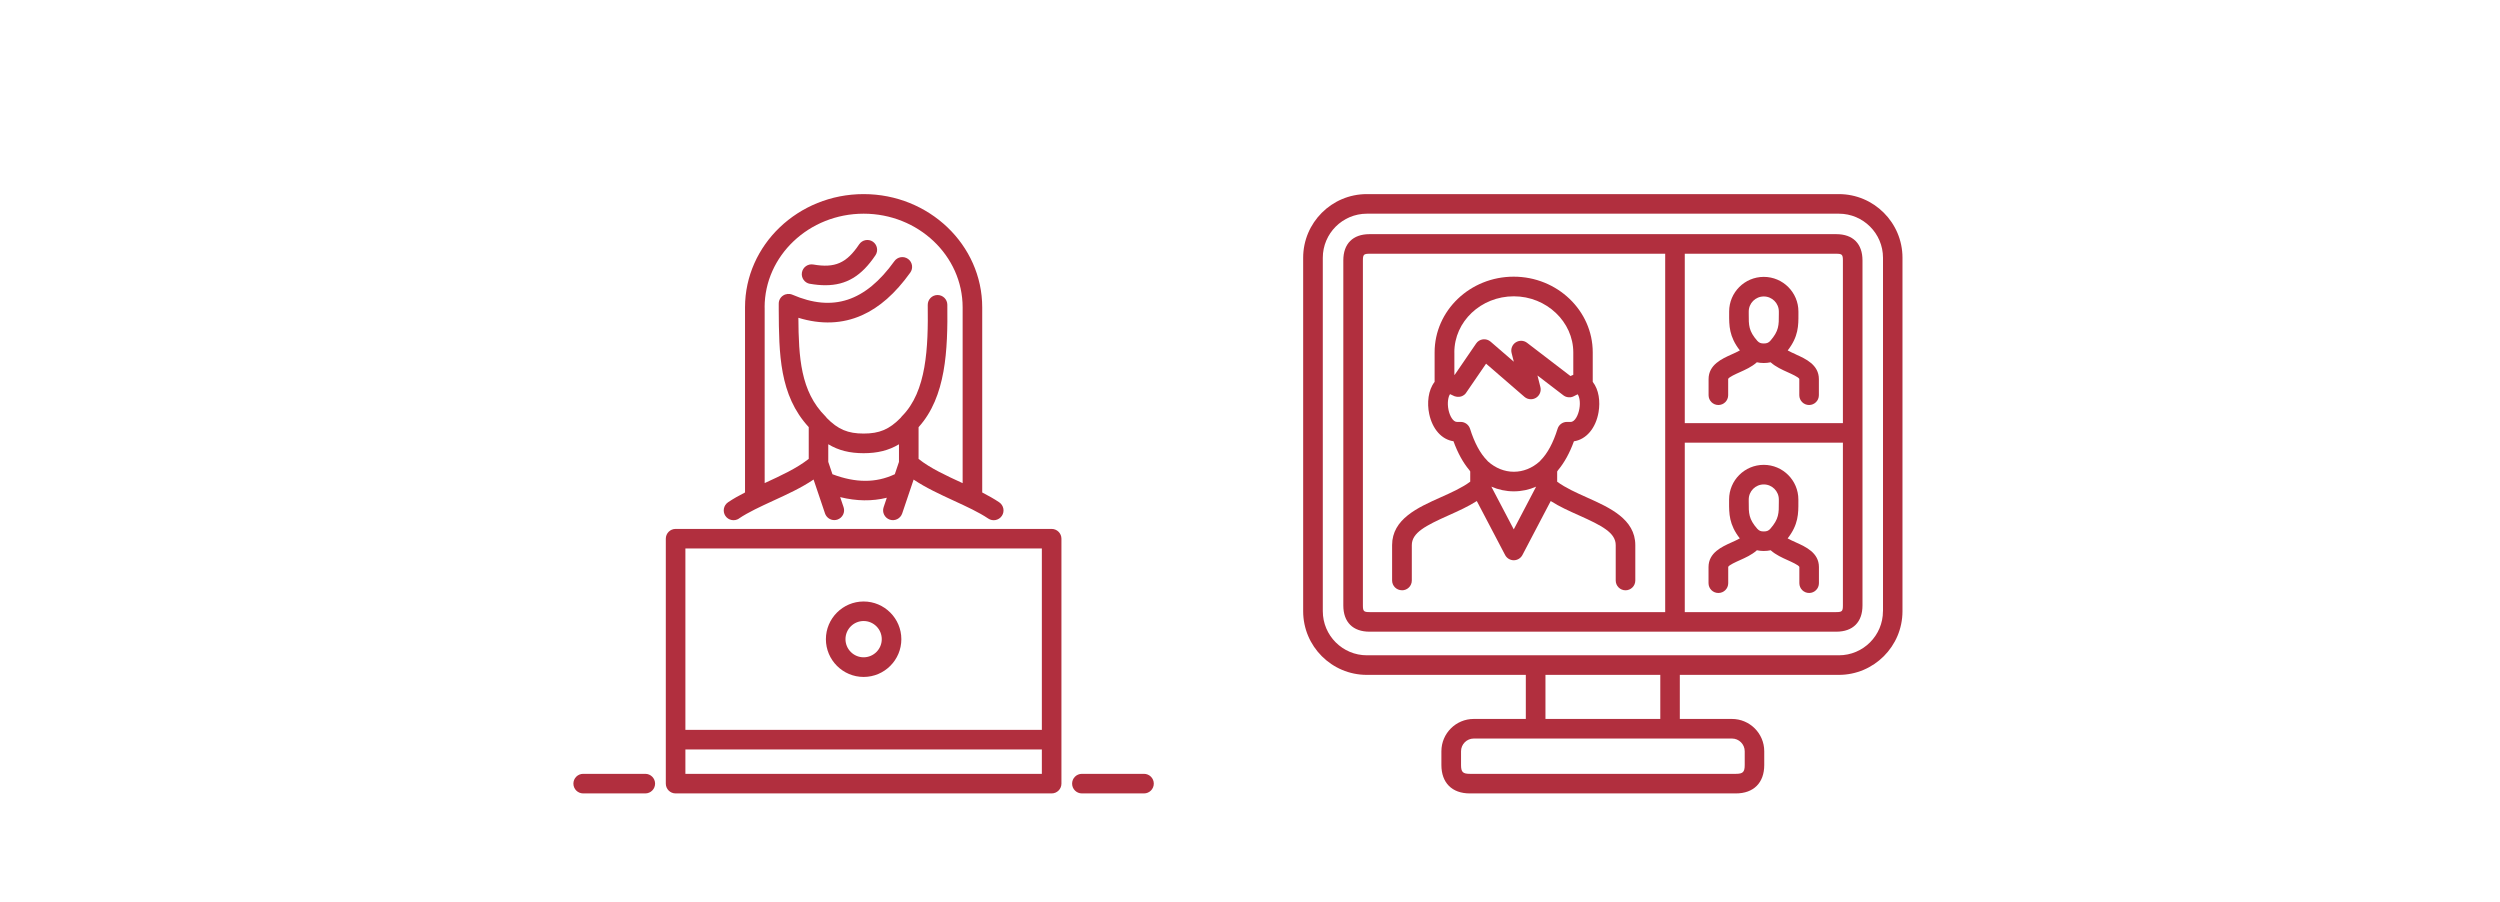
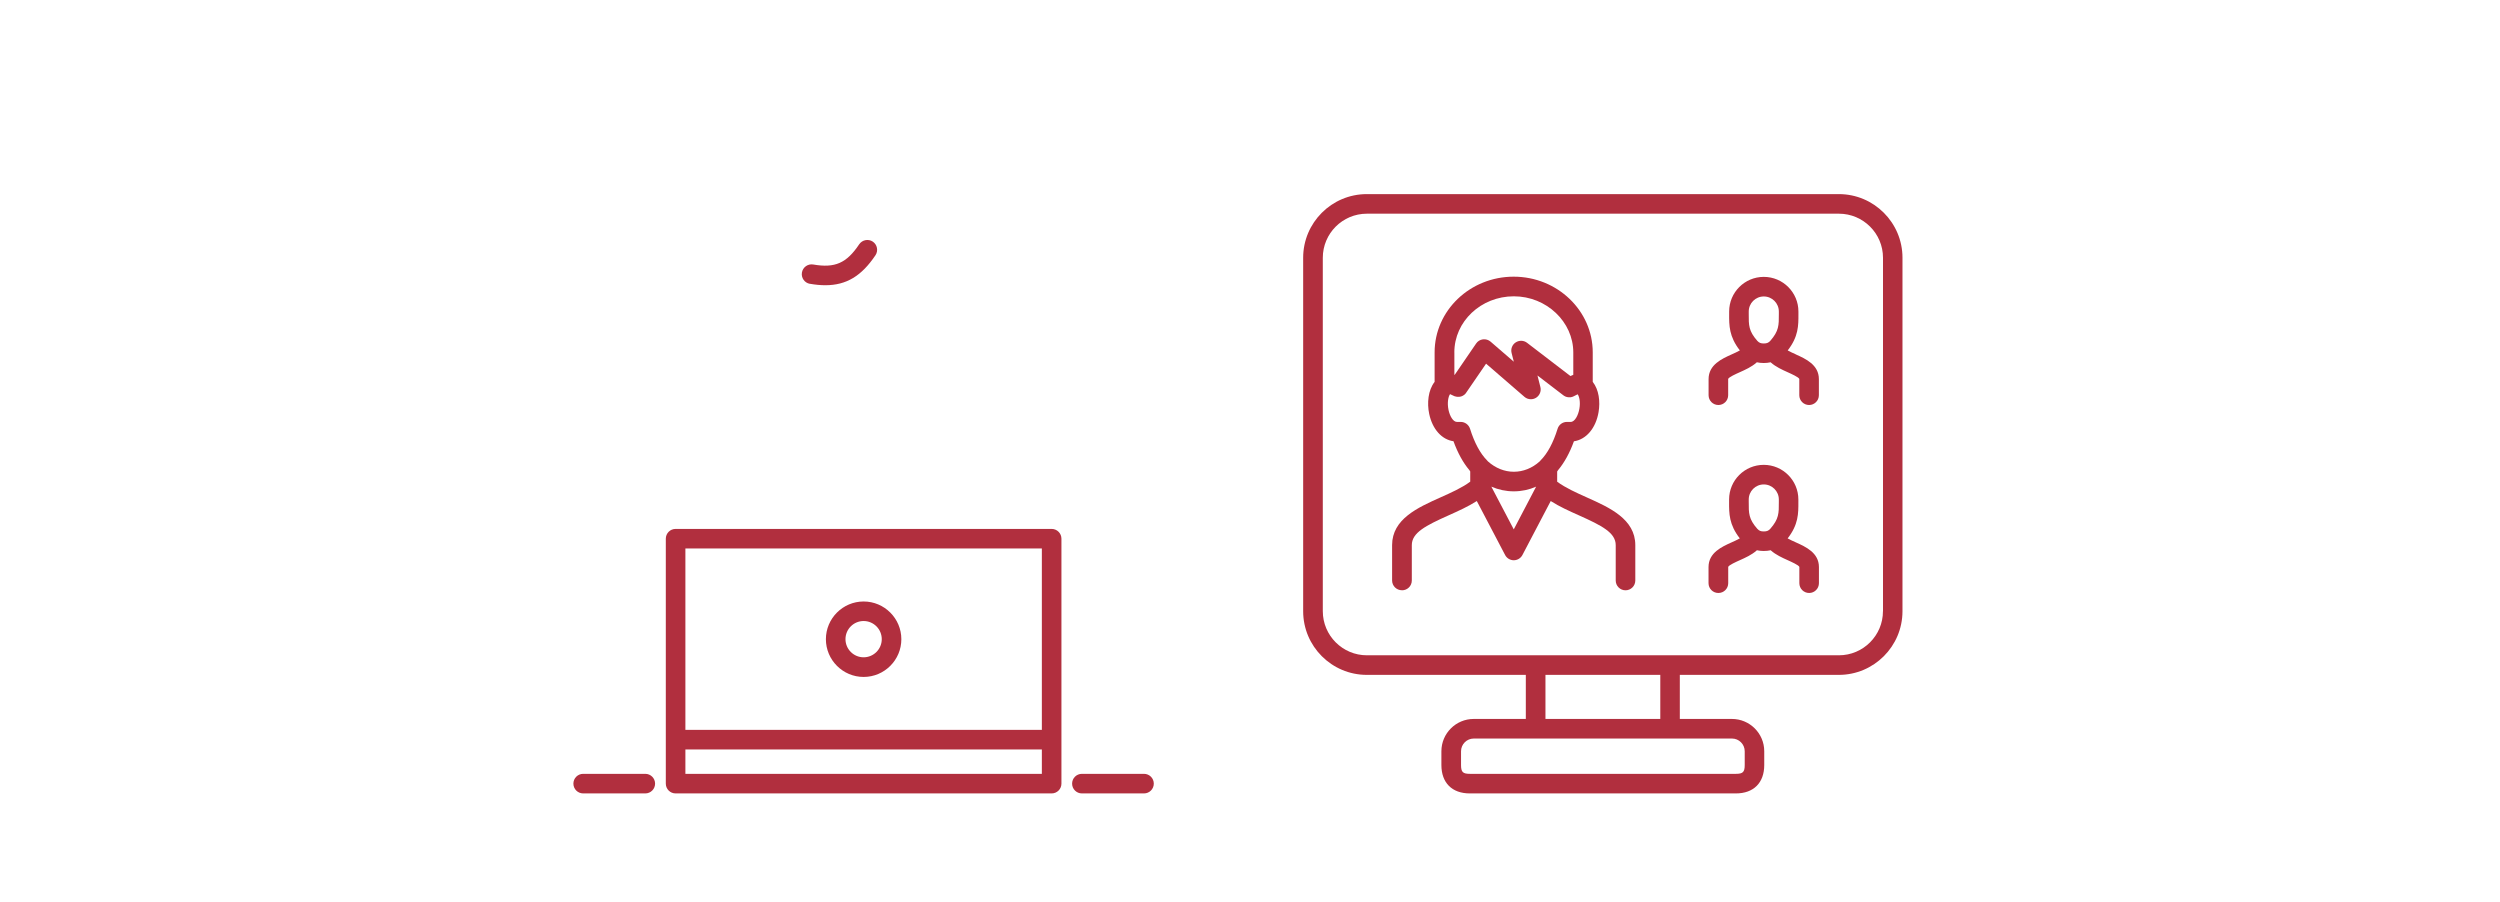
<svg xmlns="http://www.w3.org/2000/svg" id="_レイヤー_2" data-name="レイヤー 2" viewBox="0 0 485.05 175">
  <defs>
    <style>
      .cls-1 {
        fill: #fff;
      }

      .cls-2 {
        fill: #b12f3e;
      }
    </style>
  </defs>
  <g id="_文字" data-name="文字">
    <g>
-       <rect class="cls-1" width="485.05" height="175" />
      <g>
-         <path class="cls-2" d="M356.27,45.43h-90.55c-3.24,0-5.09,1.86-5.09,5.09V117.47c0,3.24,1.86,5.09,5.09,5.09h90.55c3.24,0,5.09-1.86,5.09-5.09V50.52c0-3.24-1.86-5.09-5.09-5.09Zm-33.19,73.33h-57.36c-1.12,0-1.29-.17-1.29-1.29V50.52c0-1.12,.17-1.29,1.29-1.29h57.36V118.76Zm34.48-1.29c0,1.12-.17,1.29-1.29,1.29h-29.39v-32.87h30.68v31.57Zm0-35.37h-30.68V49.23h29.39c1.12,0,1.29,.17,1.29,1.29v31.57Z" />
        <path class="cls-2" d="M356.78,37.66h-91.59c-6.81,0-12.35,5.54-12.35,12.35V118.59c0,6.81,5.54,12.35,12.35,12.35h30.85v8.55h-10.11c-3.46,0-6.27,2.81-6.27,6.27v2.67c0,3.45,2.06,5.51,5.51,5.51h51.62c3.45,0,5.51-2.06,5.51-5.51v-2.67c0-3.46-2.81-6.27-6.27-6.27h-10.11v-8.55h30.85c6.81,0,12.35-5.54,12.35-12.35V50.01c0-6.81-5.54-12.35-12.35-12.35Zm-20.74,105.63c1.36,0,2.47,1.11,2.47,2.47v2.67c0,1.36-.35,1.71-1.71,1.71h-51.62c-1.36,0-1.71-.35-1.71-1.71v-2.67c0-1.36,1.11-2.47,2.47-2.47h12.01s26.07,0,26.07,0c0,0,12.02,0,12.02,0Zm-36.19-3.8v-8.55h22.28v8.55h-22.28Zm65.48-20.9c0,4.71-3.83,8.55-8.55,8.55h-32.75s-26.07,0-26.07,0c0,0-32.76,0-32.76,0-4.71,0-8.55-3.83-8.55-8.55V50.01c0-4.71,3.83-8.55,8.55-8.55h91.59c4.71,0,8.55,3.83,8.55,8.55V118.59Z" />
        <path class="cls-2" d="M348.44,68.76c-.55-.25-1.12-.5-1.59-.77,2.1-2.69,2.09-4.83,2.08-7.08v-.47c0-3.7-3.01-6.72-6.72-6.72s-6.72,3.01-6.72,6.72v.47c-.01,2.25-.02,4.39,2.08,7.08-.47,.27-1.04,.52-1.59,.77-1.89,.85-4.48,2-4.48,4.79v3.13c0,1.05,.85,1.9,1.9,1.9s1.9-.85,1.9-1.9v-3.13s0-.03,0-.03c.12-.35,1.54-.98,2.23-1.29,1.09-.49,2.33-1.04,3.29-1.9,.01-.01,.03-.03,.04-.04,.84,.19,1.84,.19,2.68,0,.01,.01,.03,.03,.04,.04,.96,.85,2.2,1.41,3.29,1.9,.68,.31,2.1,.94,2.23,1.29,0,0,0,0,0,.03v3.13c0,1.05,.85,1.9,1.9,1.9s1.9-.85,1.9-1.9v-3.13c0-2.78-2.59-3.94-4.48-4.79Zm-4.98-2.62c-.36,.38-.67,.5-1.25,.5s-.89-.12-1.25-.5c-1.69-1.92-1.68-3.02-1.67-5.21v-.49c0-1.61,1.31-2.92,2.92-2.92s2.92,1.31,2.92,2.92v.49c.01,2.18,.02,3.29-1.67,5.21Z" />
        <path class="cls-2" d="M333.41,115.05c1.05,0,1.9-.85,1.9-1.9v-3.13s0-.03,0-.03c.12-.35,1.54-.98,2.23-1.29,1.09-.49,2.33-1.04,3.29-1.9,.01-.01,.03-.03,.04-.04,.84,.19,1.84,.19,2.68,0,.01,.01,.03,.03,.04,.04,.96,.85,2.2,1.41,3.29,1.9,.68,.31,2.1,.94,2.23,1.29,0,0,0,0,0,.03v3.13c0,1.05,.85,1.9,1.9,1.9s1.9-.85,1.9-1.9v-3.13c0-2.78-2.59-3.94-4.48-4.79-.55-.25-1.12-.5-1.59-.77,2.1-2.69,2.09-4.83,2.08-7.08v-.47c0-3.7-3.01-6.72-6.72-6.72s-6.72,3.01-6.72,6.72v.47c-.01,2.25-.02,4.39,2.08,7.08-.47,.27-1.04,.52-1.59,.77-1.89,.85-4.48,2-4.48,4.79v3.13c0,1.05,.85,1.9,1.9,1.9Zm5.88-17.65v-.49c0-1.61,1.31-2.92,2.92-2.92s2.92,1.31,2.92,2.92v.49c.01,2.18,.02,3.29-1.67,5.21-.36,.38-.67,.5-1.25,.5s-.89-.12-1.25-.5c-1.69-1.92-1.68-3.02-1.67-5.21Z" />
        <path class="cls-2" d="M272.02,114.53c1.05,0,1.9-.85,1.9-1.9v-6.86c0-2.42,2.69-3.79,7.13-5.78,1.87-.84,3.79-1.7,5.48-2.78l5.49,10.47c.33,.63,.98,1.02,1.68,1.02s1.35-.39,1.68-1.02l5.49-10.47c1.68,1.08,3.6,1.94,5.48,2.78,4.44,1.99,7.13,3.36,7.13,5.78v6.86c0,1.05,.85,1.9,1.9,1.9s1.9-.85,1.9-1.9v-6.86c0-5.05-4.98-7.28-9.38-9.25-2.07-.93-4.2-1.88-5.78-3.06v-1.98c.07-.09,.13-.18,.18-.27,1.22-1.46,2.25-3.33,3.07-5.59,2.36-.34,4.25-2.52,4.78-5.66,.35-2.06,.07-4.35-1.13-5.87v-5.73c0-8.09-6.88-14.68-15.34-14.68s-15.34,6.58-15.34,14.68v5.73c-1.27,1.62-1.49,4.13-1.05,6.22,.63,2.97,2.44,4.98,4.71,5.3,.82,2.26,1.85,4.14,3.07,5.59,.05,.09,.11,.19,.18,.27v1.98c-1.57,1.18-3.7,2.13-5.78,3.06-4.4,1.97-9.38,4.2-9.38,9.25v6.86c0,1.05,.85,1.9,1.9,1.9Zm21.68-11.82l-4.35-8.29c1.37,.59,2.84,.91,4.35,.91s2.97-.31,4.34-.91l-4.34,8.29Zm-11.53-34.34c0-6,5.17-10.88,11.54-10.88s11.54,4.98,11.54,10.88v4.35c-.19,.07-.37,.15-.55,.24l-8.42-6.45c-.64-.49-1.52-.52-2.2-.08-.68,.44-1,1.27-.8,2.05l.43,1.7-4.5-3.89c-.41-.35-.95-.52-1.49-.45-.54,.07-1.02,.36-1.32,.81l-4.16,6.08s-.04-.02-.06-.02v-4.34Zm3.05,14.83c-.25-.79-.98-1.34-1.81-1.34h-.74c-.75,0-1.39-1.17-1.63-2.33-.29-1.4-.04-2.6,.3-3.06,.07,.03,.13,.06,.19,.09,.21,.1,.42,.2,.62,.29,.06,.03,.12,.05,.17,.06,0,0,.01,0,.02,0,.12,.04,.25,.06,.37,.08,.04,0,.08,0,.11,0,.02,0,.05,0,.07,0,.02,0,.03,0,.04,0,.07,0,.14,0,.21-.01,.02,0,.05,0,.07,0,.08-.01,.15-.03,.23-.05,0,0,.01,0,.02,0,.07-.02,.14-.05,.21-.08,.02,0,.03-.02,.05-.02,.15-.07,.28-.16,.41-.26,.02-.01,.03-.03,.05-.04,.05-.05,.1-.1,.15-.15,0,0,.02-.02,.02-.03,.04-.05,.08-.1,.12-.16l3.86-5.63,7.45,6.44c.35,.31,.8,.46,1.24,.46,.34,0,.69-.09,1-.28,.71-.44,1.05-1.28,.85-2.08l-.57-2.25,5.04,3.86s.07,.05,.11,.07c.01,0,.03,.02,.04,.03,.07,.04,.14,.08,.21,.11,.01,0,.03,.01,.04,.02,.07,.03,.13,.05,.2,.07,.01,0,.03,0,.04,.01,.08,.02,.16,.04,.24,.05,.01,0,.02,0,.03,0,.07,0,.14,.01,.21,.01,.01,0,.02,0,.04,0,.01,0,.02,0,.03,0,.03,0,.06,0,.1,0,.03,0,.06,0,.09,0,.03,0,.07-.01,.1-.02,.03,0,.06,0,.08-.02,.05-.01,.1-.02,.15-.04,.01,0,.02,0,.04-.01,.07-.02,.13-.05,.19-.08,.24-.11,.47-.23,.7-.35,.04-.02,.08-.04,.12-.06,.32,.45,.56,1.51,.33,2.81-.21,1.23-.87,2.55-1.68,2.55h-.74c-.83,0-1.57,.54-1.81,1.34-.85,2.73-1.96,4.79-3.31,6.14-.06,.06-.12,.13-.17,.19-1.44,1.3-3.2,2-5.01,2s-3.57-.71-5.01-2c-.05-.07-.11-.13-.17-.19-1.33-1.33-2.47-3.45-3.31-6.14Z" />
      </g>
      <g>
        <path class="cls-2" d="M204.04,102.62h-72.96c-1.05,0-1.9,.85-1.9,1.9v47.52c0,1.05,.85,1.9,1.9,1.9h72.96c1.05,0,1.9-.85,1.9-1.9v-47.52c0-1.05-.85-1.9-1.9-1.9Zm-1.9,47.52h-69.16v-4.73h69.16v4.73Zm0-8.53h-69.16v-35.19h69.16v35.19Z" />
        <path class="cls-2" d="M125.2,150.14h-12.05c-1.05,0-1.9,.85-1.9,1.9s.85,1.9,1.9,1.9h12.05c1.05,0,1.9-.85,1.9-1.9s-.85-1.9-1.9-1.9Z" />
        <path class="cls-2" d="M221.96,150.14h-12.05c-1.05,0-1.9,.85-1.9,1.9s.85,1.9,1.9,1.9h12.05c1.05,0,1.9-.85,1.9-1.9s-.85-1.9-1.9-1.9Z" />
        <path class="cls-2" d="M157.14,55.06c1.07,.19,2.07,.28,3,.28,4.09,0,7.03-1.81,9.72-5.82,.58-.87,.35-2.05-.52-2.64-.87-.58-2.05-.35-2.64,.52-2.45,3.66-4.7,4.65-8.91,3.92-1.03-.18-2.02,.51-2.2,1.55-.18,1.03,.51,2.02,1.55,2.2Z" />
        <path class="cls-2" d="M167.56,131.34c4.04,0,7.32-3.29,7.32-7.32s-3.29-7.32-7.32-7.32-7.32,3.29-7.32,7.32,3.29,7.32,7.32,7.32Zm0-10.85c1.94,0,3.52,1.58,3.52,3.52s-1.58,3.52-3.52,3.52-3.52-1.58-3.52-3.52,1.58-3.52,3.52-3.52Z" />
-         <path class="cls-2" d="M143.37,100.6c1.86-1.25,4.2-2.32,6.67-3.46,2.68-1.23,5.43-2.49,7.81-4.1l2.22,6.58c.27,.79,1.01,1.29,1.8,1.29,.2,0,.41-.03,.61-.1,.99-.34,1.53-1.41,1.19-2.41l-.66-1.95c3.17,.79,6.2,.83,9.05,.12l-.62,1.84c-.34,.99,.2,2.07,1.19,2.41,.99,.34,2.07-.2,2.41-1.19l2.22-6.58c2.38,1.6,5.13,2.86,7.81,4.1,2.47,1.14,4.81,2.21,6.67,3.46,.87,.59,2.05,.35,2.64-.52,.59-.87,.35-2.05-.52-2.64-1.01-.68-2.13-1.3-3.29-1.9V59.64c0-12.12-10.32-21.98-23.01-21.98s-23.01,9.86-23.01,21.98v35.91c-1.17,.59-2.28,1.22-3.29,1.9-.87,.59-1.1,1.77-.52,2.64,.58,.87,1.77,1.1,2.64,.52Zm31.05-10.99l-.81,2.4s-.03,.01-.05,.02c-3.62,1.69-7.56,1.68-12.05-.02l-.81-2.4v-3.42c2,1.21,4.18,1.74,6.86,1.74s4.86-.53,6.86-1.73v3.42Zm-26.07-29.97c0-10.02,8.62-18.18,19.21-18.18s19.21,8.15,19.21,18.18v34.1s-.07-.03-.11-.05c-3.02-1.39-6.14-2.82-8.44-4.65v-6.16c5.33-5.89,5.68-14.95,5.58-23.76-.01-1.04-.86-1.88-1.9-1.88,0,0-.02,0-.02,0-1.05,.01-1.89,.87-1.88,1.92,.1,8.29-.2,16.8-5.02,21.61-.1,.1-.19,.21-.26,.32-2.19,2.23-4.11,3.03-7.16,3.03s-4.97-.8-7.16-3.03c-.07-.12-.16-.22-.26-.32-4.83-4.83-5.18-11.44-5.24-19.11,4.41,1.35,8.54,1.19,12.3-.48,3.41-1.51,6.49-4.22,9.41-8.29,.61-.85,.42-2.04-.43-2.65-.85-.61-2.04-.42-2.65,.43-5.64,7.84-11.93,9.91-19.79,6.51-.59-.25-1.27-.19-1.8,.16-.54,.35-.86,.96-.85,1.6v1.13c.05,8.53,.1,16.61,5.82,22.8v6.16c-2.31,1.83-5.42,3.26-8.44,4.65-.04,.02-.07,.03-.11,.05V59.64Z" />
      </g>
    </g>
  </g>
</svg>